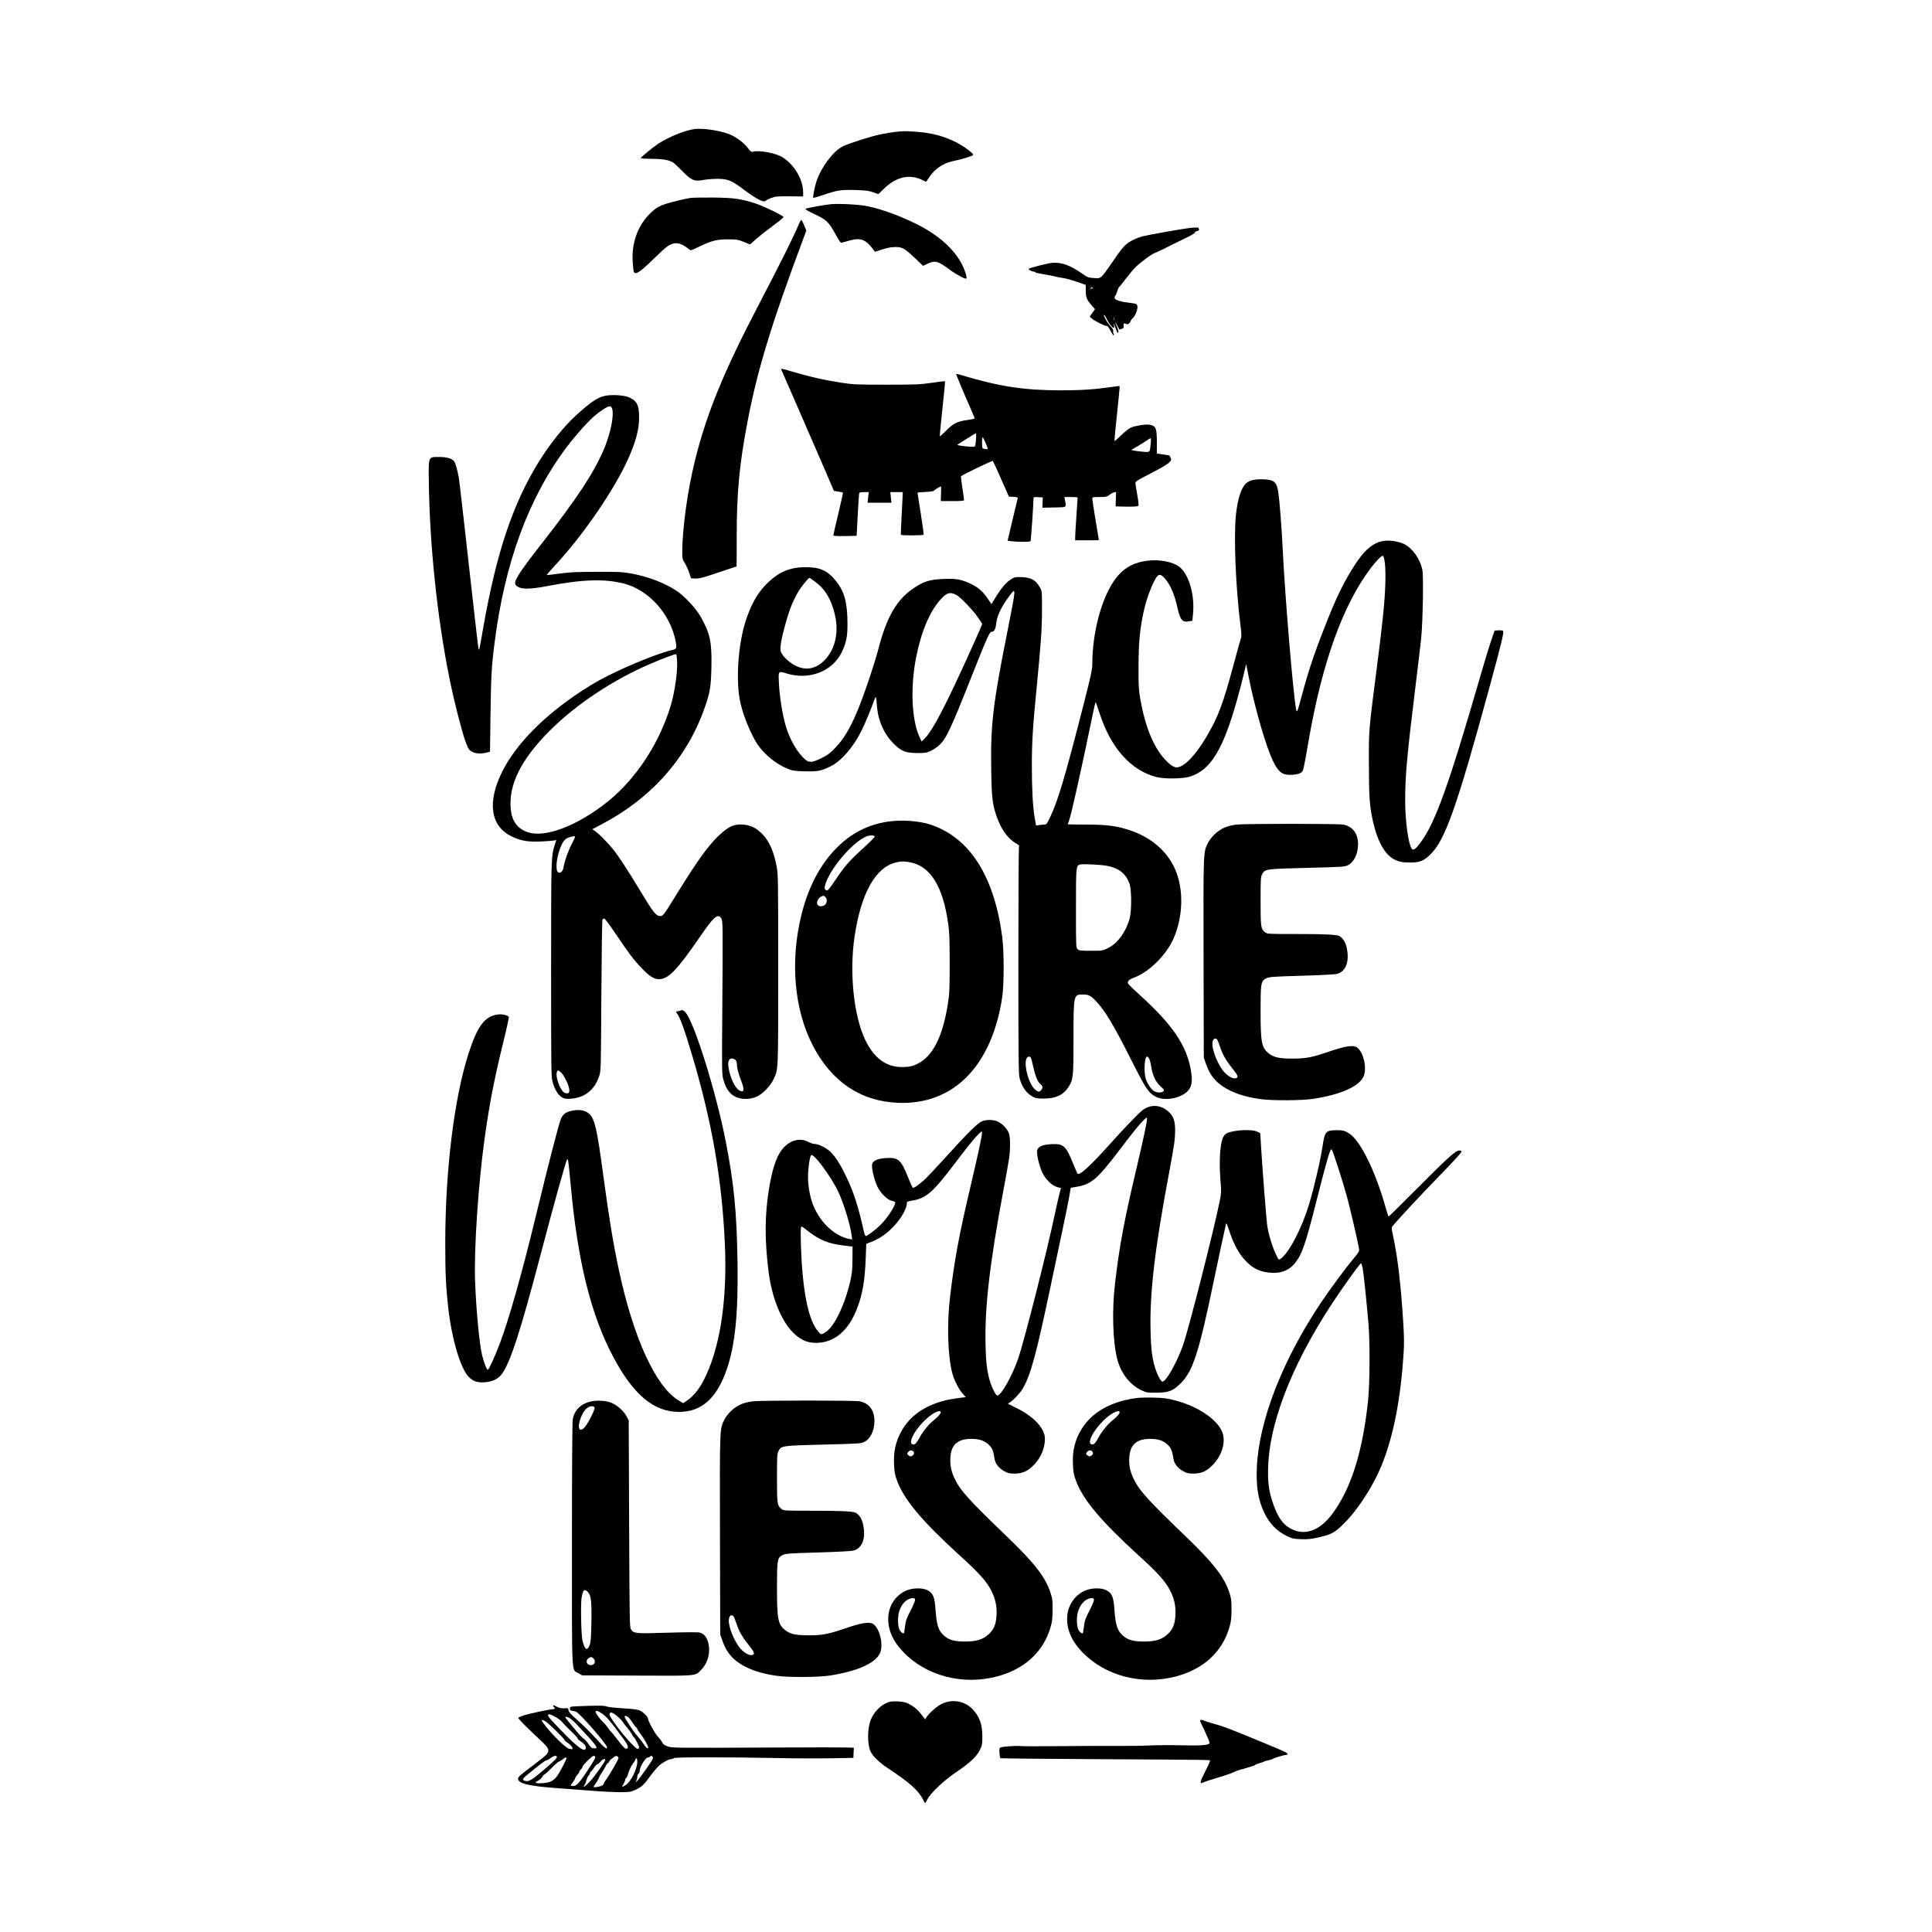
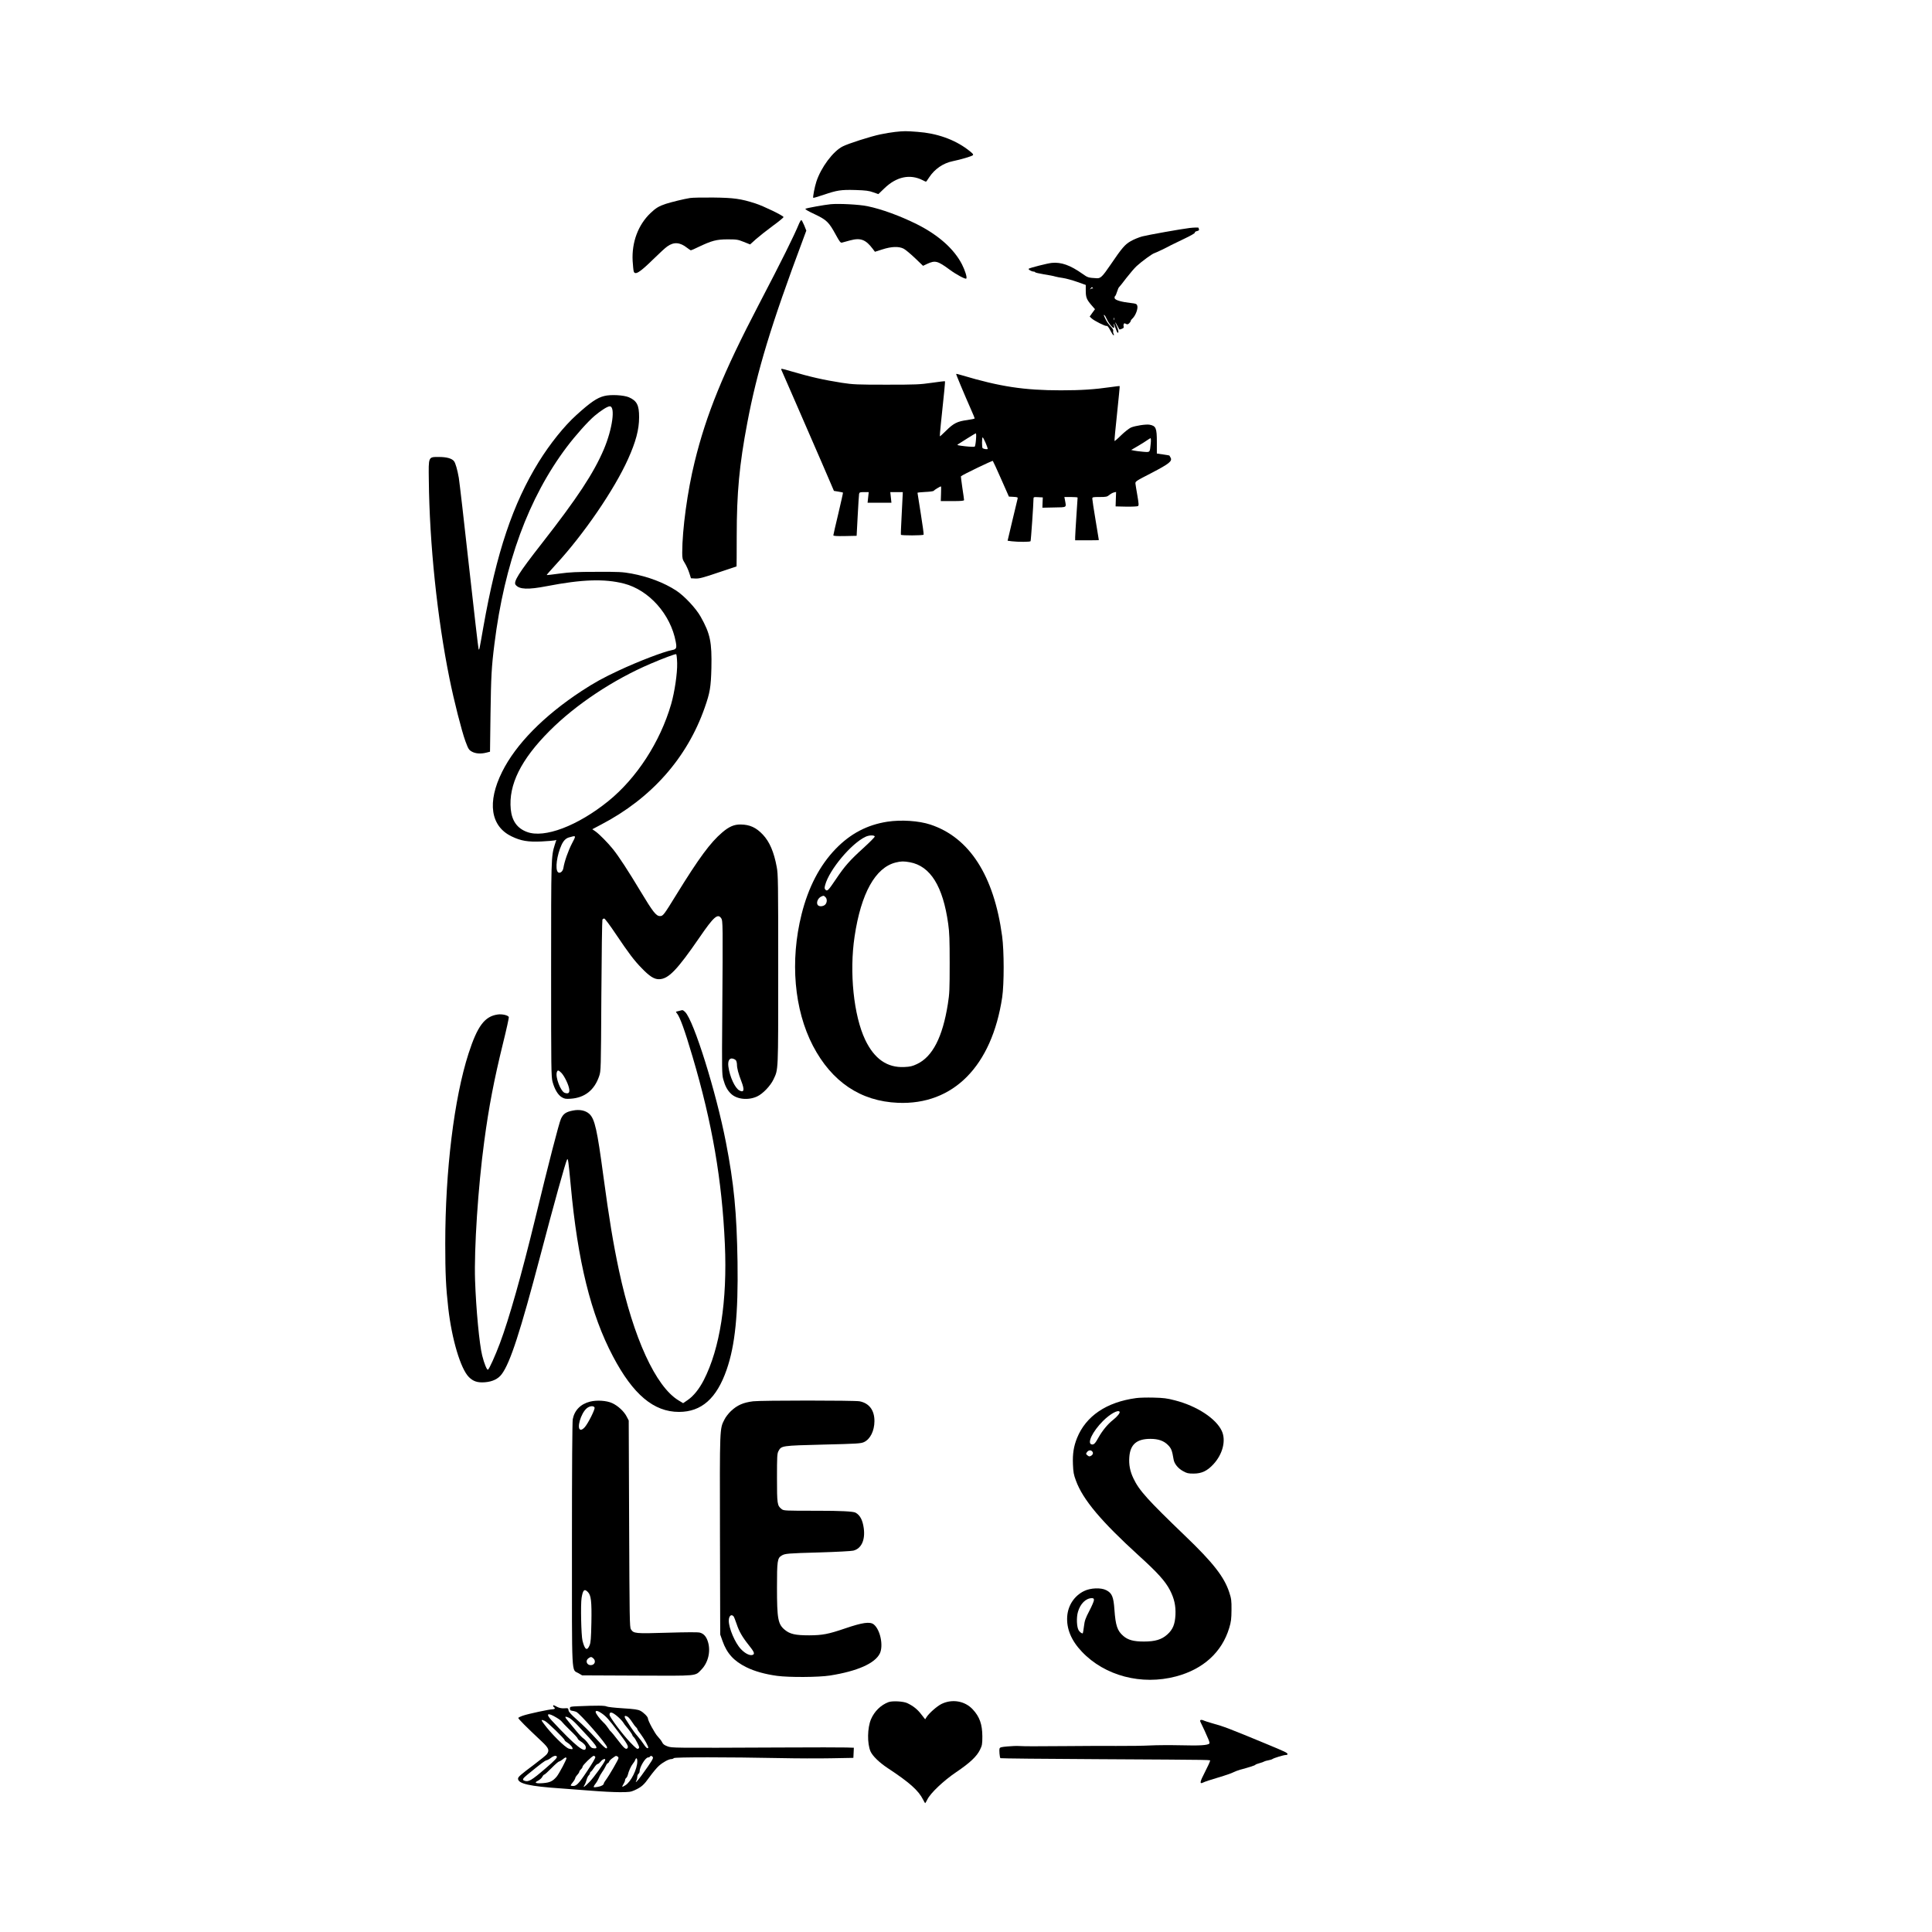
<svg xmlns="http://www.w3.org/2000/svg" width="1500" height="1500" viewBox="0 0 1500 1500">
  <svg x="332.853" y="100.0" width="834.294" height="1300" viewBox="0 0 1315.45 2049.74">
    000/svg" viewBox="0 0 1315.45 2049.74"&gt;
-   <path d="M316.54,2.24c-10.8,2.9-27.2,10.4-36.1,16.4-6.9,4.7-20.4,15.8-20.9,17.2-.2.5,5.4.9,13,.9,12.9,0,20.3,1.2,25.8,4,1.4.6,6.6,5.4,11.5,10.4,11.7,12.1,15.2,13.6,26.4,11.5,4.2-.8,12.1-1.4,17.6-1.4,12.6.1,17,2,32.8,13.9,15.2,11.4,24.2,15.8,26.2,12.7.3-.5,3.1-1.9,6.3-3.1,5.1-2,7.5-2.2,22.5-2.1l16.7.2v-4.9c0-15.5-10.1-33.1-24.6-42.7-8.2-5.5-29.5-9.5-37.2-7.1-1.5.5-2.9-.6-6.2-5-4.8-6.2-13.8-12.9-21.6-16.2S345.94.64,335.34.14c-8-.4-11,0-18.8,2.1Z" />
-     <path d="M570.84,3.84c-4.4.5-12.5,1.8-18,3-12,2.5-39.1,11.2-46,14.7-11.8,5.9-26.6,25.7-32.3,43.2-2.1,6.4-4.5,19-3.8,19.8.2.2,5.7-1.4,12.3-3.6,17-5.8,21.7-6.5,39.4-6,12.6.4,16.5.9,21.7,2.8l6.3,2.2,7.4-7.1c14.7-14.2,31.2-17.8,46.7-10,2.1,1.1,3.9,1.9,4.2,1.9s2.1-2.4,3.9-5.3c6.7-10.2,17.1-17.4,28.9-19.8,9.8-2,23.3-6,24.6-7.3,1-1-.3-2.4-6.5-7.1-16.4-12.3-37.7-19.8-61.2-21.5-14.3-1.1-16.5-1.1-27.6.1Z" />
+   <path d="M570.84,3.84c-4.4.5-12.5,1.8-18,3-12,2.5-39.1,11.2-46,14.7-11.8,5.9-26.6,25.7-32.3,43.2-2.1,6.4-4.5,19-3.8,19.8.2.2,5.7-1.4,12.3-3.6,17-5.8,21.7-6.5,39.4-6,12.6.4,16.5.9,21.7,2.8l6.3,2.2,7.4-7.1c14.7-14.2,31.2-17.8,46.7-10,2.1,1.1,3.9,1.9,4.2,1.9s2.1-2.4,3.9-5.3c6.7-10.2,17.1-17.4,28.9-19.8,9.8-2,23.3-6,24.6-7.3,1-1-.3-2.4-6.5-7.1-16.4-12.3-37.7-19.8-61.2-21.5-14.3-1.1-16.5-1.1-27.6.1Z" />
    <path d="M319.84,84.74c-7.6,1.2-22.2,4.8-29.5,7.1-8.5,2.8-12.3,5.1-18.8,11.3-15.2,14.5-23.1,35.7-21.9,58.6.4,5.8.9,11.5,1.3,12.7,1.5,5.2,7.3,1.6,24.4-15.2,6.9-6.8,14.4-13.7,16.8-15.3,8-5.7,15.5-5.1,24.2,1.8,2.1,1.6,4.2,3,4.6,3,.5,0,4.7-1.8,9.3-4.1,16.2-7.7,22.1-9.3,35.6-9.3,11.1,0,12.6.2,19.8,3.1l7.8,3.1,7.2-6.5c4-3.5,13.2-10.8,20.4-16.1,7.3-5.3,13.3-10.2,13.3-10.9,0-1.6-24.5-13.5-34.5-16.7-17.7-5.7-26.2-6.9-51.5-7.2-12.9-.1-25.7.1-28.5.6Z" />
    <path d="M491.84,92.34c-7.2.7-29,4.6-30.5,5.5-1.1.5,2.1,2.5,11.1,6.7,14.7,7,17.4,9.6,25.9,25.2,4.6,8.4,5.8,10,7.5,9.6,1.1-.3,5.6-1.5,9.9-2.7,12.9-3.5,19.2-1.1,27.8,10.3l2.7,3.6,9.1-2.9c11.1-3.6,20.1-3.9,26-.9,2.2,1.1,8.4,6.3,13.9,11.5l9.9,9.5,5.3-2.5c9.6-4.4,12.6-3.6,27.4,7.3,8,5.9,19.2,11.9,20.2,10.8,1.3-1.2-1.4-9.8-5.3-17.5-9.7-18.8-28.7-35.7-55.1-49-20.5-10.2-43.1-18.5-60.6-22.1-9.9-2.1-35.3-3.4-45.2-2.4Z" />
    <path d="M453.64,115.44c-6.7,16.2-20.9,44.8-49.6,99.8-43.5,83.3-64.3,134.4-78.5,192.5-8.8,35.7-15.2,82.7-15.2,111.2,0,6.9.3,8.2,3.2,12.8,1.8,2.9,4.2,8.2,5.4,11.9l2.1,6.6,5.5.3c4.6.2,8.9-.9,27.8-7.3,12.3-4.1,22.4-7.5,22.5-7.5s.2-16.8.2-37.3c0-52.5,3.2-87.1,12.9-138.2,12-63.7,29.2-120.3,68.3-224.8l4-10.8-2.6-6.5c-1.5-3.5-3-6.4-3.5-6.4s-1.6,1.7-2.5,3.7Z" />
    <path d="M931.34,121.44c-10.1,1.2-51.1,8.5-57.9,10.3-4.3,1.2-10.7,3.8-14.2,5.9-7,4-10.6,8.2-24.8,29.1-9.6,14.1-12,16.4-16.4,16.2-10.6-.6-11.3-.8-17.7-5.4-15-10.6-26-14.5-37.5-13.4-5.3.5-27.3,6.1-28.4,7.2-.8.8,3.4,3.3,5.7,3.4,1.2,0,2.2.4,2.2.8,0,.5,4.8,1.6,10.8,2.6,5.9.9,12.1,2.1,13.8,2.7,1.7.5,5.9,1.3,9.5,1.8,3.5.5,11.2,2.6,17.2,4.7l10.7,3.8v6.7c0,8.4,1,11,6.7,17.7l4.6,5.3-3.3,4.5-3.2,4.5,2.2,2.1c3.3,3.1,17.1,10,18.7,9.4.8-.4,2.3,1.5,4.3,5.4,1.7,3.3,3.5,6,4,6,.7,0,.7-.6,0-1.9-.5-1.1-.7-2.6-.4-3.4s-.5-2.6-1.8-4c-4.5-5-5.7-6.7-7.8-10.9-2.3-4.8-2.4-5.2-1-4.3.5.3,1.8,2.5,2.8,4.8,2.1,4.7,6.8,10.7,8.4,10.7.6,0,.8-1.1.4-2.5-1.2-4.7.2-2.5,1.9,3,1,3,2.2,5.5,2.6,5.5,1.5,0,1-3.2-1.1-7.9-2.8-6-2.4-6.6.6-.9,1.3,2.7,2.6,4.8,2.9,4.8.2,0,1.5-.4,2.9-1,1.7-.6,2.4-1.4,2-2.5-.3-.8-.3-2.2,0-3,.5-1.3,1-1.4,2.7-.5,1.6.9,2.4.8,4-.6,1-.9,1.9-2.2,1.9-2.8s1-2.1,2.3-3.2c3.9-3.8,7-12.4,5.7-15.8-.7-2-1.8-2.4-7.2-3-11.9-1.3-19.6-3.5-20.4-5.8-.3-1.1-.1-2.4.5-2.7.6-.4,1.7-2.9,2.5-5.6.8-2.6,1.9-5.1,2.4-5.4.4-.3,4.5-5.3,8.9-11.2,4.5-5.8,10.1-12.3,12.5-14.5,6.7-6.1,19-15.1,21.8-15.9,2.3-.7,15.4-7,20.6-9.9,1.1-.6,8.2-4,15.7-7.6,8.4-4,13.5-6.9,13.3-7.7-.3-.7.8-1.4,2.5-1.8,2.1-.5,2.9-1.1,2.5-2.2-.3-.8-.6-1.7-.6-1.9,0-.5-5.7-.3-11,.3ZM812.94,194.94c.4.7.4,1-.1.6-.4-.4-1.5-.2-2.4.5-1.4,1.1-1.4,1-.2-.6,1.6-2,1.8-2.1,2.7-.5ZM839.04,233.94c-.3.7-.5.2-.5-1.2s.2-1.9.5-1.3c.2.7.2,1.9,0,2.5Z" />
    <path d="M431.64,294.94c.3.7,3.3,7.6,6.7,15.3s8.8,20.1,12,27.5c5.7,13.1,14.8,34.1,31.3,72,4.4,10.2,9.5,21.9,11.2,26l3.2,7.5,5.4.9c3,.5,5.5,1,5.7,1.2.2.1-2.4,11.7-5.7,25.7-3.4,14-6.1,26-6.1,26.6,0,.8,4,1.1,14.3.9l14.2-.3,1.3-24.5c.7-13.5,1.5-25.5,1.7-26.8.5-2,1.1-2.2,6.2-2.2h5.6l-.7,6.5-.7,6.5h29.2l-.7-6.5-.7-6.5h15.3l-.1,2.7c0,1.6-.6,13.1-1.3,25.8-.7,12.6-1.1,23.3-.9,23.7.6,1.1,27.1,1,27.8-.1.3-.6-1.3-12.2-3.5-25.9-2.2-13.6-4-25.1-4-25.4s4.3-.7,9.6-1c5.2-.2,9.8-.8,10.2-1.4.7-1,7.9-5.4,8.9-5.4.3,0,.3,4.1.1,9l-.3,9h14.3c10.7,0,14.2-.3,14.2-1.3,0-.6-.9-7.4-2.1-15-1.1-7.6-1.9-14-1.7-14.1,2.3-2,38.4-19.4,39-18.8.4.4,5,10.4,10.2,22.2l9.5,21.5,5.5.3c5.2.3,5.6.5,5.1,2.5-.3,1.2-3.2,13.2-6.4,26.7l-5.8,24.5,5.1.7c7.7.9,22.4.9,23-.1.5-.8,3.6-45.7,3.6-51.9,0-2.2.3-2.3,5.7-2l5.7.3-.3,6.3-.2,6.3,14.3-.3c16.1-.3,15,.4,13.4-8.6l-.8-4.2h8.1c4.5,0,8.1.3,8.1.7,0,.5-.7,10.7-1.5,22.8s-1.5,23.7-1.5,25.7v3.8h14.5c8,0,14.5-.1,14.5-.3s-1.8-11.1-4-24.3c-2.2-13.1-4-24.9-4-26.2,0-2.1.3-2.2,8.9-2.2,8,0,9.2-.3,11.8-2.4,1.6-1.4,4.2-2.8,5.7-3.2l2.7-.6-.3,8.8-.3,8.9,13,.3c7.2.1,13.6-.2,14.4-.7,1.1-.7,1-2.8-.7-12.7-1.2-6.6-2.2-13.2-2.4-14.7-.3-2.8.4-3.2,19.6-13.1,21.7-11.3,25.8-14.5,23.4-18.8-.7-1.3-1.3-2.4-1.4-2.5,0-.2-3.5-.8-7.7-1.4l-7.7-1.1v-14c0-17.2-1.1-19.8-8.8-21.3-4.4-.8-17.6,1.2-23,3.5-2.3,1.1-7.7,5.3-11.9,9.4-4.2,4.2-7.9,7.3-8.1,7.1-.3-.3,1.1-15.4,3.1-33.7,1.9-18.3,3.4-33.4,3.2-33.6-.1-.2-4.9.4-10.6,1.2-20,2.9-36.6,4-61.4,4-44.9,0-74.6-4.5-121.4-18.5-3.5-1.1-6.6-1.8-6.8-1.6-.3.4,9.3,23.4,18.6,44.5,2.3,5.1,4.1,9.6,4.1,10s-4.2,1.3-9.2,2c-12.1,1.6-16.7,4-25.7,12.9-4.1,4-7.5,7.2-7.7,7s.3-6.6,1.1-14.3c4.1-38.5,5.5-52.7,5.1-53.1-.2-.2-7.5.6-16.2,1.9-14.5,2.1-19.5,2.3-55.4,2.3s-40.7-.2-54.5-2.3c-22.8-3.6-38.3-7.1-62.9-14.3-11.1-3.3-12-3.4-11.3-1.7ZM669.94,380.44c-.3,4.2-1,8.1-1.5,8.6-.4.4-5.7.3-11.7-.4-8.6-1-10.5-1.4-9-2.3,1-.6,6.2-3.9,11.5-7.3,5.3-3.3,10-6.2,10.5-6.2.5-.1.6,3.2.2,7.6ZM681.64,384.24c1.5,3.5,2.7,6.9,2.7,7.5,0,.9-4.1.5-6.2-.7-.5-.2-.8-3.3-.8-6.9s.3-6.4.8-6.4c.4,0,1.9,2.9,3.5,6.5ZM883.84,385.44c-1.1,11.2-.6,10.6-9.4,9.9-4.2-.4-9.2-1-11.1-1.4l-3.4-.8,7.9-4.6c4.4-2.6,9.6-5.8,11.5-7.2s3.9-2.5,4.3-2.6c.5,0,.6,3,.2,6.7Z" />
    <path d="M214.74,327.14c-8.7,2.2-16.8,7.7-34.1,23.4-14.9,13.5-32,34.8-45.8,57-31.9,51.6-51.8,110.9-68,202.7-5,28.7-5,28.6-5.8,26.5-.4-.8-5.6-46.3-11.7-101-6-54.7-11.7-103.6-12.5-108.5-1.7-9.8-4.1-18.2-5.9-20.4-2.6-3.3-9-5.1-18.3-5.1-13.3,0-12.9-.9-12.5,28.5.8,77.7,10.3,168.7,25.3,242.7,5.5,27.3,14.9,64.2,19.5,76.8,3.6,9.6,4.2,10.6,7.9,12.7,4.5,2.5,10.9,3,17.9,1.2l4.3-1.1.6-45.6c.7-46.9,1.2-57.6,4.8-86.2,12.3-98.9,41.8-179.2,88.7-241.4,10.9-14.4,25.9-31.2,34.1-38.1,7.9-6.6,15.6-11.5,18.4-11.5,7.1,0,3.3,27.7-7.2,52.5-12.5,29.3-32.3,59.5-76.5,116-27.9,35.7-34.6,46.4-31.5,50.1,4.6,5.6,15.1,6,38.4,1.5,42.9-8.3,70.3-9.2,94.2-3.1,30.7,7.9,57.2,37.7,63.4,71.4,1.4,7.6.8,9-4.6,10-10.4,2-41.3,13.8-65.6,25.2-18.6,8.7-29.4,14.6-45.4,25.1-46.1,30.3-80.2,65-97,98.8-18.5,37.2-14.2,66.6,11.7,79,11.4,5.5,19.8,6.9,36.3,6.2,7.7-.4,15-1,16.2-1.3l2.2-.6-1.9,5.9c-4.5,14.4-4.5,15.9-4.5,153.3,0,122.4.1,130.9,1.8,137,2.5,9.2,6.7,16.1,11.3,18.8,3.4,2,4.9,2.2,10.9,1.8,17.2-1.2,29-10.5,34.8-27.6,2.2-6.5,2.2-6.8,2.7-98.5.3-50.6.9-92.6,1.3-93.3.5-.6,1.5-1.2,2.2-1.2.8,0,6.9,8.1,13.5,18,16.7,24.8,23,33.2,32.4,42.8,9.6,10,15.2,13.5,21,13.5,11.6,0,22.1-10.9,50.1-51.6,16.9-24.7,22.1-29.3,26.2-23,2.1,3.1,2.1,6.1,1.3,120.8-.5,64.2-.4,70.5,1.2,76.2,2.3,8.4,5,13.5,9.5,17.8,7.1,6.9,21.1,8.4,32,3.3,7-3.2,16.3-13,20-20.8,6-12.9,5.8-7.1,5.8-134,0-107.3-.1-117.3-1.8-126-3.4-18.5-8.8-31-17-39.7s-16-12.3-27.3-12.4c-7.8-.1-14.1,2.6-22.4,9.7-14.6,12.4-28.6,31.5-56,75.9-15.8,25.7-16.5,26.5-20.3,26.5-4.6,0-8.6-5.1-23.7-30.2-14.8-24.7-26.5-42.6-33.6-51.5-6.3-7.9-17.1-18.8-21.7-22l-3.8-2.6,10.8-5.7c61.5-32.1,105.2-81.4,126.8-143.1,6.5-18.5,7.6-25.2,8.2-48.4.7-31.9-1.4-42.1-13.1-62.9-5.8-10.4-20.1-25.6-29.9-32-15-9.8-34.4-17.1-54.8-20.9-11.2-2-15.4-2.2-42.4-2.1-24.5,0-32.9.4-45.5,2.1-8.5,1.2-15.7,2-15.9,1.8s5-6.1,11.5-13.2c34-36.9,71.3-91.4,88.1-128.8,9.5-21.1,13.5-36.1,13.5-51,.1-14.9-2.7-20.3-12.5-24.6-6.4-2.7-22.4-3.6-30.3-1.5ZM304.14,654.24c.3,12.2-3.1,35.4-7.4,50.2-13.4,46.1-42.1,90.4-76.9,118.6-37.5,30.3-78.3,45.8-99.6,37.7-11.9-4.4-18.4-13.5-19.8-27.7-2.9-29.9,12.4-60.8,47.4-95.9,32.3-32.4,78.4-63,124-82.4,14.9-6.4,29.9-12,31-11.6.6.1,1.1,5,1.3,11.1ZM175.34,874.94c-4.6,8.9-9.2,21.9-10.5,30.1-.7,4.3-4.5,7.1-6.7,4.9-3.6-3.6-1.2-21.1,4.5-33.4q3.4-7.4,8.8-9c9.3-2.7,9.3-2.8,3.9,7.4ZM376.14,1140.44c.6.9,1.2,3.3,1.2,5.2,0,4.3,1.8,11.1,5.4,20.4,4.1,10.6,3.3,14.2-2.4,11.2-5.4-2.8-11.8-16.6-13.5-29.3-.9-6.8,1.2-10.7,5.3-9.7,1.5.3,3.3,1.3,4,2.2ZM162.64,1155.94c3.7,4.1,8.7,14.4,9.4,19.8.6,4.6-1.1,5.9-5.6,4.4-4.9-1.8-11.6-19.2-9.6-25.3.9-2.9,2.2-2.6,5.8,1.1Z" />
-     <path d="M1008.04,430.14c-2.6.7-5.9,2.4-7.3,3.7-6.1,5.6-10.3,18.6-12.5,37.9-3,27.2-.4,89.9,5.6,137.1,1.1,8.1,1.2,12.5.6,14.3-.6,1.4-4.7,16.1-9.1,32.7-13.1,48.9-19.2,64.9-34.2,90-13.5,22.4-26.9,35.9-35.7,35.9-3.5,0-8.4-3.5-14.7-10.3-13.8-15.3-23.8-39.9-29.7-73.7-1.9-10.8-2.2-16.1-2.1-39.5,0-29.3,1.8-47.8,6.8-69.5,3.9-17.2,12.5-38.2,17.1-42,2.5-2,5.9.2,10.9,7,5.3,7.2,9.5,17.8,12.6,31.5,3.7,16.6,6.2,19.4,15,17.6l3.5-.7.8-8.4c2.3-23.1-5.1-48.7-16.7-57.5-8.2-6.3-24.3-9.3-39.2-7.5-15,1.9-25.8,7.2-35,17.2-18.9,20.8-32.4,66.5-32.4,110.2,0,5.4-2,14.6-9.1,42.5-23.6,92.5-32.6,123.2-42.4,143.8-4,8.5-4.6,9.3-7.2,9.3-1.5,0-4.4.3-6.4.6l-3.7.6-1.6-8.8c-2.4-13.4-3.6-34.9-3.6-64.4s1.2-48.4,6-97c5.1-52.7,6.3-68.8,6.4-93,.1-22.6,0-23.7-2.2-27.7-5.3-10-11.7-13.3-25.5-13.3-5.5,0-6.8.4-11.5,3.6-5.6,3.9-11.8,11.5-18.4,22.6-2.2,3.7-4.1,6.8-4.3,6.8-.1,0-2.1-2.9-4.4-6.4-5.3-8.3-11.8-14-20.6-18.2-11.8-5.6-18-6.7-33.7-6.1-16.7.7-23.9,2.9-36.2,11.1-20.9,13.9-33.4,35.3-43.6,75.1-4.8,18.6-19,60.3-26.3,77.2-8.9,20.8-16.2,32.7-26,43-6.7,7-9.6,9.2-17.2,12.9-11.1,5.5-14.9,5.9-19.6,2-9.7-8-19.5-24.9-24.4-42.1-3.8-13.1-7.3-35.3-8.1-50.9-.8-16-1-15.8,9.3-12.6,27.5,8.6,56.3-2.5,67.6-26,5.6-11.7,7.1-19.2,7-35.5-.2-25.9-3.8-39-14.4-52-10.2-12.6-19.4-16.7-37.3-16.6-18.1.1-31.3,5.4-44.9,18.1-12,11.2-20.1,24.6-27.1,44.9-10.4,30-13.6,77.7-7,104.7,3.9,16.3,13.2,38.3,20.7,49.4,8.4,12.3,22.6,23.9,36.4,29.5,6.1,2.6,8.3,2.9,20.9,3.3,16.2.5,21.2-.5,32.9-6.6,13-6.8,26.9-23,36.9-43,4.1-8.1,12.4-28,15-36,1-2.8,2.1-5.2,2.5-5.2.5,0,1.1,4.4,1.4,9.7,1.1,18.2,8.3,34.9,20.2,46.9,9.4,9.6,14.9,11.8,29.5,11.8,9.4.1,11.1-.2,16.2-2.6,3.1-1.4,7.7-4.5,10.3-6.9,8.7-8,13.6-18.4,40-84.9,19.8-49.9,21.7-54,24.5-54s4.7-3.6,5.4-10.3c1.1-9.8,6.1-20.1,16.8-34.5,7.6-10.2,7.5-9-2.7,42.3-18.3,91.4-21.2,116.6-20.2,173,.5,33,1.5,41.1,6.8,56.1,5.4,15.4,13.6,26.7,23.7,32.6,3.7,2.1,4,2.5,3.4,5.3-.4,1.6-.7,64.4-.7,139.5,0,113.1.2,137.4,1.4,142,2.8,11.1,8.4,19,16.5,23.3,3.4,1.8,5.7,2.2,13.6,2.1,14.4-.1,23.6-4.4,29.9-14.2,5.8-9,6.1-12.2,6.1-59.8,0-53.1.1-53.4,11.2-53.4,7.4,0,10.1,1.4,17.1,9,10.6,11.4,20.9,28.6,40.5,67.5,19.4,38.5,22.4,43.1,31,48.2,11.7,6.9,34.7,2,41.9-8.8,3.4-5.2,4-11.7,1.9-23.5-5.1-29.9-22.7-55.8-62.1-91.4-7.5-6.8-14.1-13.2-14.6-14.2-1.4-2.7.9-5.1,6.9-7.3,18.8-7.1,39.7-27.6,48.6-47.9,11-25,12.6-55.8,4-79.8-9.3-26-31.5-45.4-62-54.3-14.5-4.2-25.8-5.5-49.6-5.5-12,0-21.8-.2-21.8-.3,0-.2.9-3,2.1-6.3,2.4-7.1,14.9-62.8,24.5-109.6,3.8-18.6,7.1-33.8,7.4-33.8s2.4,6,4.8,13.4c13.6,42.4,38.1,70,69.2,78.3,10.1,2.6,32.3,2.4,41.5-.4,25.3-7.9,40.8-33.2,57.9-94.8,3-10.5,6.6-24.4,8.1-31l2.8-12,3.7,18.5c7.5,37,20.3,81.3,28.9,99.5,6.4,13.5,11,17.5,20.5,17.6,6.5.1,11.3-.8,14.3-2.8,2.6-1.7,2.9-2.9,8.9-37.8,16.6-96.2,41.9-166.8,76-212.1,6.7-8.8,13-15.4,14.8-15.4,2.5,0,4,14.6,3.3,34.4-.7,22-3.1,45.9-10.2,101.1-10.3,80-10,76.6-9.9,118.5,0,39.1.8,51.7,4.5,68.9,6.1,28.2,15.9,44.8,29.4,50.1,4.8,1.9,8,2.4,16,2.4,12.1.1,16.7-1.6,25-9.5,18.3-17.3,32.6-57.7,73.4-207.5,14.8-54.4,17.4-65.6,15.8-66.6-.7-.5-3.2-.7-5.7-.6l-4.5.3-4.3,12.5c-2.4,6.9-8.1,25.8-12.8,42-38.8,134.2-55.5,180.9-73.8,205.3-5.6,7.5-8.3,9.5-10.2,7.6-4.3-4.3-8.4-33.8-8.4-59.9,0-29.4,2.3-54.9,12-134,3.3-26.7,6.7-55.5,7.6-64,2-20,3-75.3,1.5-83.5-2.5-13.3-12.1-26.9-22.5-32-2.8-1.3-8.2-2.9-12.1-3.5-18.8-3-31.9,4.7-47,27.4-13.6,20.6-23.2,40-37,75.1-13.8,34.9-21,56.4-29.1,86.9-5.2,19.5-5.9,21.3-6.8,17-3.6-18.1-13.4-134.2-16.6-197.9-1.2-24.7-3.7-57.2-5.1-66.8-1.9-14.1-4.9-16.9-18.9-17.4-5-.2-10.4.3-13.3,1.1ZM473.44,554.74c11.8,8.9,18.8,20.3,23.4,38.5,5.7,22.2,1.1,43.6-12.2,57.2-12.6,13-28,13.7-43,2.1-3.1-2.4-7-6.3-8.6-8.8-2.6-4.1-2.8-5-2.3-11,.8-8.8,7.8-35,12.6-47.4,2.2-5.6,5.9-13.5,8.4-17.6,4.1-7,12.9-18,14.4-18,.4,0,3.7,2.3,7.3,5ZM645.84,570.54c4.8,2.4,20.7,19,26.5,27.6l5.3,7.9-2.3,5.6c-3.7,8.8-20.8,46.6-31.4,69.1-18.1,38.3-29.6,58.7-37,65.9l-3.6,3.4-2.5-5.5c-9.8-21.3-11.4-61.4-4-98.4,6.4-31.7,16.9-56.2,30.5-70.8,7-7.6,10.9-8.6,18.5-4.8ZM830.84,902.34c14.4,2.8,23.1,10,27.2,22.3,2.5,7.9,2.5,32.7,0,42.1-4.6,16.6-14.7,30.4-26.5,36.2-6.6,3.3-6.8,3.3-20.8,3.3-12.5,0-14.4-.2-16.3-1.9-2.1-1.9-2.1-2.4-2.1-50,0-51.5.1-52.4,5-53.7,3.8-.9,25.7.1,33.5,1.7ZM737.24,1137.44c.5,1,1.4,4.5,2.1,7.8,2.6,12.5,5.9,21.4,9,23.7,3.4,2.4,3.8,5.2,1.3,8-2.2,2.4-3.6,2.3-7.4-.9-8.1-6.8-14.7-33-9.8-38.9,1.6-1.9,3.6-1.8,4.8.3ZM881.74,1137.94c.8,1.3,2,5.3,2.5,8.9,2,12.4,5.4,19.8,11.9,25.6,4,3.5,4.4,4.3,3.3,5.7-1.7,2-7.3,2.1-11.1.1-3.6-1.9-8.2-8.5-10.4-14.8-2.8-8.4-1.8-27.7,1.5-27.7.5,0,1.5,1,2.3,2.2Z" />
    <path d="M561.34,848.24c-24.8,3.9-45.1,14.6-63.2,33.3-19.5,20.2-33.4,46.9-41.7,80-14.3,57.1-9.1,116.8,13.9,161,23.1,44.2,58.4,67.9,104,69.8,67.8,2.9,115-44.9,127.7-129.2,2.4-16.4,2.4-56.4-.1-74.9-10-74-40-120.7-87.8-136.5-14.3-4.7-35.7-6.1-52.8-3.5ZM546.04,866.34c.2.6-6,6.9-13.8,14-16.8,15.2-23.2,22.5-33.7,38.2-9.4,13.9-10.6,15.2-12.8,13-1.3-1.3-1.4-2.2-.4-5.9,5.1-18.7,32-50.9,49.5-59,4.2-2,10.6-2.2,11.2-.3ZM588.94,897.84c25.2,4.6,40.6,29.4,47,75.4,1.5,10.5,1.8,19.7,1.8,48.5,0,31.7-.2,37-2.2,49.5-6.4,40.7-18.8,64.8-37.9,73.7-5.5,2.6-8.3,3.3-15.5,3.6-20.9,1-36.6-9.9-47.8-33.3-14.1-29.6-19.6-82.6-13-126.5,7.9-53,25.5-84.5,50.5-90.6,6.5-1.6,9.8-1.6,17.1-.3ZM485.54,940.44c2.4,2.1,2.3,6.8-.2,9.3-2.2,2.2-6.9,2.7-8.8.8-2.7-2.7-.2-9,4.2-10.8,2.9-1.2,2.7-1.2,4.8.7Z" />
-     <path d="M989.14,851.74c-12.1,1.5-19.5,4.7-27.3,12.1-2.8,2.7-6.4,7.2-7.8,10.2-5.9,11.5-5.8,8.5-5.5,141.5l.3,121.7,2.8,7.9c5.4,15.3,13.9,24.6,29.3,32.2,9.9,4.9,22.8,8.5,37.4,10.5s51,1.8,64.9-.4c33.5-5.3,55.1-14.9,61-27,4.6-9.6.5-29.3-7.5-35.6-4.6-3.6-13.8-2.3-34.9,4.9-20.8,7.1-27.8,8.4-44,8.5-17,0-23.6-1.5-29.9-6.7-8.4-6.9-9.6-13.4-9.6-52,0-32.7.5-35.9,5.8-39,4.1-2.4,6.8-2.7,46.7-3.8,20.4-.6,38.8-1.6,41-2.2,9.9-2.5,14.7-13.1,12.7-27.6-1.4-10-4.6-15.9-10.1-18.9q-4.4-2.3-46.1-2.3c-41.3,0-41.8,0-44.5-2.2-5.2-4.1-5.5-6.2-5.5-38,0-26.6.2-29.7,1.8-32.8,3.6-6.7,3.7-6.7,54.7-8,42.3-1,46.3-1.3,50.1-3.1,7.6-3.6,12.6-13.7,12.7-25.5.1-13.4-6.4-22.1-18.2-24.4-6.3-1.2-120-1.2-130.3,0ZM965.24,1115.04c.6.8,2.2,4.9,3.7,9.3,2.9,8.9,6.9,15.9,14.8,25.8,6.2,7.7,7.5,10.4,5.5,11.7-3.1,2-9.6-.9-15.1-6.8-7.1-7.5-14.8-25.5-14.8-34.7,0-5.8,3.1-8.6,5.9-5.3Z" />
    <path d="M308.84,1079.24c-.5.2-2.3.6-3.9,1-2.6.5-2.7.7-1.3,2.3,3.8,4.4,9.6,20.3,19.3,53.2,24.1,81.4,36.1,151.1,39.6,229.6,3.1,69.4-6,127.8-25.8,166.4-5.6,10.9-12.5,19.5-19.6,24.4l-5.7,3.9-5.6-3.4c-27.9-16.8-55.2-76.3-72.9-158.9-7.1-33.4-12-62.9-19.1-115.5-7.6-56.9-10.5-69.9-17.1-76.2-4.6-4.3-12-5.9-20.3-4.2-8.4,1.6-11.8,4-14.6,10.2-2.4,5.3-15,54-31.5,122.2-16.6,68.2-31.9,122.4-43.2,152.5-5.6,14.9-13,31.4-14.6,32.3-1.2.8-4.6-7.3-7.1-17.4-3.4-13.5-7.5-56.7-8.7-91.9-1.3-38.4,3.7-114.6,11.2-170,5.7-42.7,12-75.3,23-120.2,4.2-16.9,7.4-31.4,7.1-32.2-.9-2.2-8.3-3.9-13.6-3.1-16,2.3-24.8,14.1-35.7,47.8-17.6,54.6-28.5,143.2-28.5,232.7,0,36.4.8,53.4,3.7,79,4.3,37.8,15,73.9,25.1,84.2,5.3,5.4,10.7,7.2,19.7,6.5,9.3-.7,16.4-4.1,20.7-10,10.4-14,22.6-51.6,47.4-145.7,16.5-62.8,30.6-113.5,32.5-116.9,1.2-2.2,1.7,1.7,4.5,31.4,8.5,92.9,24.6,158.2,51.7,209.5,24.6,46.7,49.9,68,80.8,68,27.6,0,46.2-16.5,58.4-51.8,10.4-30,14.2-68.2,13.3-131.7-1-61.2-4.3-95.5-14.3-147-12-61.5-39.2-148.4-49.8-159-2.5-2.4-3.1-2.7-5.1-2Z" />
-     <path d="M882.24,1197.04c-2.6.7-6.4,2.7-8.5,4.4-5.7,4.6-21.6,21.1-41.7,43.5-22.5,25-35.3,36.6-37.7,34.2-.4-.5-2.9-6-5.4-12.2-8.8-22-11.8-24.7-26.5-24-10.2.5-16.1,2.8-17.5,7.1-1.4,3.8,2.4,19.8,6.5,28.3,4.1,8.2,11.9,15.7,18.2,17.2l4.4,1.2-1.8,6.6c-1,3.7-3.4,14.3-5.4,23.5-9.5,45.7-38.1,158.2-45.5,179.4-7.5,21.2-20.7,44.5-25.2,44.5-1.6,0-5.9-7.7-8.3-15-4.2-12.9-5.7-23.9-6.2-47.6-1.1-45.9,5.2-99.9,22.2-190.4,2.9-15.7,5.9-32.1,6.5-36.5,1.7-11.2,1.8-25.1.1-30.8-1.6-5.5-7-11.6-13.3-14.9-5.2-2.7-14.4-2.9-20-.5-5.3,2.2-17.9,14.7-42.9,42.4-12,13.2-24.5,26.5-27.6,29.3-7.7,6.9-13.2,10.5-14.3,9.4-.4-.5-2.9-6-5.4-12.2-8.8-22-11.8-24.7-26.5-24-10.2.5-16.1,2.8-17.5,7.1-1.4,3.8,2.4,19.8,6.5,28.3,3.9,7.8,12.3,16,17.5,17,1.9.3,3.7,1,4,1.5,1.5,2.5-8.3,18.1-17,27.1-5.8,6-17.6,15-19,14.5-.6-.2-1.7-3-2.4-6.3-6.6-29.7-12.3-47.4-21.2-66-6.7-14.2-13-24.2-18.9-30.2-4.8-4.9-15-10.2-19.8-10.2-1.8,0-5.3-1.1-7.9-2.5-9-4.8-19.5-3-28.1,4.8-9.6,8.8-15.6,24.8-20.2,53.2-5.1,32.5-5.3,61.2-.5,100,4,32.4,15.3,60.6,30.3,75.6,10.4,10.3,20.5,13.8,34.5,11.9,19-2.7,33.9-16.7,43.5-41.3,6.7-17,9.6-33.7,10.7-61.1l.7-18.4,5.6-2.1c13.3-4.9,25.9-15,35.5-28.4,5-7,8.6-15,8.6-19,0-2.1.7-2.4,7.1-3.5,16.8-2.9,24.9-10.1,52.7-46.8,10-13.3,21.3-27.5,25.1-31.5,6.4-6.7,7-7.2,7.1-4.8,0,4.1-4.1,23.4-14.4,67.2-13.8,58.6-19.4,88.8-24.7,133.7-4,33.2-2.9,72.2,2.7,93.6,2.1,8.1,7.8,19.5,12.5,24.8l4,4.5-4.8.6c-12.8,1.6-19.5,2.9-26.8,5.2-25.4,7.9-42.4,22.7-51.2,44.3-4.1,10.3-5.5,19.2-5,32,.4,9.8.9,12.8,3.7,20.2,8.5,23.2,30.8,49.7,76.9,91.7,23.2,21,32.4,31.3,38.1,42.2,5.3,10.3,7.3,19,6.8,30.4-.6,11.5-3.2,17.9-10,24-6.9,6.2-14.8,8.6-28.6,8.6-12.5,0-19.4-1.8-25.2-6.8-7.4-6.3-9.5-12.8-10.9-32.1-1.1-16-3-20.4-10.1-24-6.4-3.3-19.2-2.8-27.1,1.1-11.8,5.8-19.6,17.4-20.6,30.9-1.1,15.1,4.9,29.6,17.9,43.3,28,29.6,73.1,41.5,115.3,30.3,33.3-8.8,56.2-29.7,65.1-59.3,2.3-7.6,2.7-11,2.8-22,.1-11.8-.2-13.8-2.8-21.8-6.1-18.6-19.6-36-53.5-68.5-46.4-44.6-56.8-56.1-63.7-70.7-4.2-8.7-5.8-16.9-5.1-26.1,1.1-15.6,9-22.4,25.8-22.4,9.6,0,16.3,2.3,21.4,7.4,4.2,4.2,5.2,6.8,7,17.7.8,5.3,5.4,11,11.6,14.4,4.6,2.6,6.4,3,12.9,3,9.8,0,16.7-3.2,24.3-11.5,8.2-8.8,12.7-20,12.7-31.3,0-12.6-14-27.4-35.5-37.8-4.9-2.4-9.2-4.5-9.5-4.7s.4-.8,1.5-1.5c4.1-2.2,12.7-11.2,16-16.7,9.8-16.2,16.8-41.7,34.9-128,4.2-19.5,10.5-49.3,14-66.3,3.6-16.9,7.4-35.5,8.4-41.4l1.8-10.7,7.8-1.3c17.6-3,25.3-9.8,53.4-46.9,10-13.3,21.3-27.5,25.1-31.5,6.4-6.7,7-7.2,7.1-4.8,0,4.1-4.1,23.4-14.4,67.2-13.8,58.6-19.4,88.8-24.7,133.7-4,33.2-2.9,72.2,2.7,93.6,4.2,16.4,15.1,30.7,28.2,37.2,7.5,3.6,7.8,3.7,19.1,3.7,15.7-.1,20.9-2.1,30.7-11.9,14.5-14.6,21.9-37.6,39.4-121.6,5.4-25.8,13.9-65.9,15.6-72.9.4-1.9,1.3-.1,4,8,5.5,16.6,11.5,27.8,19.6,36.4,8.3,8.9,15.7,12.9,27,14.7,14.8,2.2,26.1-1.6,34-11.5,8.7-10.9,13.1-23.9,26.9-78.7,12.2-48.2,16.3-62.1,17.9-60.3,1.6,1.6,14,40.3,19,58.8,4.4,16.8,12.8,52.8,14.5,62.5.6,3.2.1,4.1-6.1,11.5-10.2,12.2-29.4,38.2-41,55.5-47.1,70.7-75.5,144.1-78,201.3-1,23.3,1.7,39.8,9.3,55.5,5.9,12.4,15.3,22.2,26.6,27.7,7.1,3.5,8.6,3.9,18,4.3,8.5.3,12.1-.1,21.7-2.2,13.7-3.2,18-5.1,25.4-11.6,19.4-17,41.4-50,53-79.7,13.6-34.8,22.1-79,25.6-132.6.9-13.5.8-21.5-.5-41.5-2.8-44.3-6.9-79.2-12.1-102.6-1.9-8.7-2.2-11.2-1.2-12.5,5.6-7.3,35.5-39.4,66.6-71.3,10-10.4,18.2-19.5,18.2-20.3,0-1-1-1.5-2.8-1.5-4.5,0-14.9,9.5-52.4,47.3-18.6,18.7-34,33.8-34.2,33.6s-2.3-6.9-4.6-14.9c-12.1-41.8-29.7-77.3-42.8-86.4-5.5-3.7-8.6-4.6-16-4.5-13.3.2-14.6,1.6-17.2,19-2.8,18.6-10.3,50.6-16.7,71.9-8.9,29.6-25,60.2-35,66.7-2.1,1.4-2.3,1.2-5.7-6-4.6-9.7-9.3-25.6-10.6-36-1.1-9-5.2-60.6-7.2-92l-1.2-19.9-3.8-1.9c-6.3-3.2-28.3-2.1-36.7,1.8-2.3,1.1-4,3-5.2,5.7-3.8,8.7-4.9,31-2.8,54.9.9,10.7.8,12.9-1.1,22.5-7.4,36.6-37.9,156.4-45,176.7-7.5,21.2-20.7,44.5-25.2,44.5-1.6,0-5.9-7.7-8.3-15-4.2-12.9-5.7-23.9-6.2-47.6-1.1-45.9,5.2-99.9,22.2-190.4,6.8-36.5,7.7-42.6,7.9-53.5.1-11.5-1.6-17.4-6.5-22.5-7.2-7.4-16.1-10.2-25-7.7ZM481.64,1269.54c8.3,11.1,16.5,24.4,20.3,32.9,7,15.6,14.2,39.7,15.8,52.5l.6,4.7-3.3-.6c-17.9-3.4-35.8-20-44.4-41.5-3.9-9.5-6.3-22.9-6.3-35,0-9.3,1.9-23.2,3.6-25.9,1.1-1.8,6.4,3.3,13.7,12.9ZM464.94,1349.84c13.8,10.7,24.7,15,42.9,17.2l11,1.3-.1,15.4c-.1,13.1-.5,17.3-2.8,27.4-5.1,22-13.7,42.7-22.7,54.8-3.7,5-10.5,10-12.9,9.6-.8-.2-3.1-2.5-5.1-5.2-11.1-14.7-17.8-50.1-19.6-103.2-.5-17.9-.3-23.4,1-23.4.3,0,4,2.7,8.3,6.1ZM1143.24,1394.44c1.2,6,5,42.4,7.2,68.8,1.9,22.2,1.6,72.3-.4,92.5-6.6,63.7-20.9,109.2-44.2,140.2-15.3,20.4-33.5,26.8-50.4,17.8-10.5-5.6-16.8-15.1-22.9-34.1-4.3-13.2-5.6-24.5-4.9-42.4,2.1-58.8,33.8-135.5,89.1-215.3,13-18.7,23.7-33.2,24.6-33.2.4,0,1.2,2.6,1.9,5.7ZM626.74,1570.54c.8,1.4-2.7,5.8-8,10-6.4,5-13.1,13.1-17.8,21.5-4,7.3-5.7,9-8.3,8.5-6.1-1.1.9-15.8,13.8-28.7,8.6-8.6,18.5-14.1,20.3-11.3ZM593.34,1619.24c1.5,1.8.8,4-1.9,5.4-1.5.8-2.4.7-4-.7-2-1.6-2.1-1.9-.6-4,1.9-2.5,4.7-2.9,6.5-.7ZM595.34,1801.14c0,1.3-2.5,7.2-5.6,13.1-4.8,9.2-5.8,12-6.6,18.9-.6,4.5-1.2,8.3-1.4,8.5-.8.8-3.4-1-5-3.4-2.5-3.8-3-15.8-1-22.6,2.8-10,9.7-16.8,16.9-16.9,2.2,0,2.7.4,2.7,2.4Z" />
    <path d="M865.84,1553.84c-36.1,4.9-61.3,21.9-72.2,48.9-4.1,10.3-5.5,19.2-5,32,.4,9.8.9,12.8,3.7,20.2,8.5,23.2,30.8,49.7,76.9,91.7,23.2,21,32.4,31.3,38.1,42.2,5.3,10.3,7.3,19,6.8,30.4-.6,11.5-3.2,17.9-10,24-6.9,6.2-14.8,8.6-28.6,8.6-12.5,0-19.4-1.8-25.2-6.8-7.4-6.3-9.5-12.8-10.9-32.1-1.1-16-3-20.4-10.1-24-6.4-3.3-19.2-2.8-27.1,1.1-11.8,5.8-19.6,17.4-20.6,30.9-1.1,15.1,4.9,29.6,17.9,43.3,28,29.6,73.1,41.5,115.3,30.3,33.3-8.8,56.2-29.7,65.1-59.3,2.3-7.6,2.7-11,2.8-22,.1-11.8-.2-13.8-2.8-21.8-6.1-18.6-19.6-36-53.5-68.5-46.4-44.6-56.8-56.1-63.7-70.7-4.2-8.7-5.8-16.9-5.1-26.1,1.1-15.6,9-22.4,25.8-22.4,9.6,0,16.3,2.3,21.4,7.4,4.2,4.2,5.2,6.8,7,17.7.8,5.3,5.4,11,11.6,14.4,4.6,2.6,6.4,3,12.9,3,9.8,0,16.7-3.2,24.3-11.5,11.4-12.3,15.6-29.1,10.2-40.7-7-15.2-30.6-30.6-57.2-37.4-9.8-2.6-14.2-3.1-26.3-3.4-8-.2-17.6,0-21.5.6ZM845.74,1570.54c.8,1.4-2.7,5.8-8,10-6.4,5-13.1,13.1-17.8,21.5-4,7.3-5.7,9-8.3,8.5-6.1-1.1.9-15.8,13.8-28.7,8.6-8.6,18.5-14.1,20.3-11.3ZM812.34,1619.24c1.5,1.8.8,4-1.9,5.4-1.5.8-2.4.7-4-.7-2-1.6-2.1-1.9-.6-4,1.9-2.5,4.7-2.9,6.5-.7ZM814.34,1801.14c0,1.3-2.5,7.2-5.6,13.1-4.8,9.2-5.8,12-6.6,18.9-.6,4.5-1.2,8.3-1.4,8.5-.8.8-3.4-1-5-3.4-2.5-3.8-3-15.8-1-22.6,2.8-10,9.7-16.8,16.9-16.9,2.2,0,2.7.4,2.7,2.4Z" />
    <path d="M197.54,1558.14c-11.6,2.9-19.1,10.6-21.2,21.5-.6,3.5-1,57.3-1,153.3,0,166.8-.7,152.5,7.9,157.6l4.6,2.7,67.3.3c75.6.3,70.7.8,78.6-7.3,8.3-8.5,11.6-22.1,8.2-33.7-1.9-6.5-5.1-10.3-9.9-11.6-2.4-.7-16-.6-40,.1-39.6,1.2-41.1,1-44.5-4.2-1.6-2.3-1.7-13-2.2-129.1l-.5-126.5-2.5-4.8c-3.2-6.3-10.6-13.2-17.8-16.5-6.8-3.1-18.7-3.9-27-1.8ZM203.04,1565.44c.8,2-7.8,19.2-12,24-2,2.2-3.7,3.3-5.1,3.1-5.3-.8.2-20.1,7.5-26.2,3.5-3,8.6-3.5,9.6-.9ZM194.74,1791.14c4,3.9,4.9,11.4,4.4,37.5-.4,19.7-.8,24.3-2.2,27.8-3.1,7.4-5.9,5.5-8.7-5.7-1.6-6.5-2.4-44.1-1.1-52.3,1.6-9.8,3.4-11.6,7.6-7.3ZM201.54,1872.44c3.6,3.2,1.7,8.3-3.2,8.3s-6.9-5.5-2.8-8.4c2.8-2,3.7-2,6,.1Z" />
    <path d="M397.14,1557.74c-12.1,1.5-19.5,4.7-27.3,12.1-2.8,2.7-6.4,7.2-7.8,10.2-5.9,11.5-5.8,8.5-5.5,141.5l.3,121.7,2.8,7.9c5.4,15.3,13.9,24.6,29.3,32.2,9.9,4.9,22.8,8.5,37.4,10.5s51,1.8,64.9-.4c33.5-5.3,55.1-14.9,61-27,4.6-9.6.5-29.3-7.5-35.6-4.6-3.6-13.8-2.3-34.9,4.9-20.8,7.1-27.8,8.4-44,8.5-17,0-23.6-1.5-29.9-6.7-8.4-6.9-9.6-13.4-9.6-52,0-32.7.5-35.9,5.8-39,4.1-2.4,6.8-2.7,46.7-3.8,20.4-.6,38.8-1.6,41-2.2,9.9-2.5,14.7-13.1,12.7-27.6-1.4-10-4.6-15.9-10.1-18.9q-4.4-2.3-46.1-2.3c-41.3,0-41.8,0-44.5-2.2-5.2-4.1-5.5-6.2-5.5-38,0-26.6.2-29.7,1.8-32.8,3.6-6.7,3.7-6.7,54.7-8,42.3-1,46.3-1.3,50.1-3.1,7.6-3.6,12.6-13.7,12.7-25.5.1-13.4-6.4-22.1-18.2-24.4-6.3-1.2-120-1.2-130.3,0ZM373.24,1821.04c.6.8,2.2,4.9,3.7,9.3,2.9,8.9,6.9,15.9,14.8,25.8,6.2,7.7,7.5,10.4,5.5,11.7-3.1,2-9.6-.9-15.1-6.8-7.1-7.5-14.8-25.5-14.8-34.7,0-5.8,3.1-8.6,5.9-5.3Z" />
    <path d="M562.74,1926.04c-9.4,3.6-17.1,11.2-21.3,20.9-4.5,10.7-4.8,29.6-.6,39.4,2.5,5.6,10.7,13.6,21,20.4,27,17.8,37.7,27.4,43.4,38.7,1.2,2.4,2.3,4.3,2.5,4.3s1.4-2,2.6-4.4c3.7-7.8,19.9-23.2,35.5-33.7,16.6-11.2,25.1-19.2,29-27.3,2.6-5.3,2.9-6.8,2.9-16.5-.1-14.7-3.3-23.9-11.8-33-9.6-10.3-25.1-13-38.2-6.6-5.6,2.8-15.4,11.4-18.5,16.4l-1.5,2.4-4.8-6.1c-4.7-6.2-9.8-10.2-17.1-13.7-4.8-2.3-18.4-3-23.1-1.2Z" />
    <path d="M152.34,1930.64c0,.6.5,1.3,1,1.6,1.9,1.2,1,2.5-1.6,2.5-3.8,0-30,5.6-36.3,7.8-3,1-5.6,2.3-5.8,2.8-.3.9,10.1,11.4,28.5,28.6,8.8,8.3,9.9,10.9,6.6,15.6-.8,1.3-7.9,7-15.7,12.9-16.7,12.5-19.7,15.1-19.7,17.3,0,6.1,14.1,9.3,52.5,11.9,8.3.6,24.9,1.9,37,2.8,12.1,1,27.9,1.8,35,1.8,11.4,0,13.6-.3,18-2.3,8.7-4,11.5-6.5,18.5-16.3,3.8-5.3,9-11.5,11.5-13.7,5.1-4.5,12-8.2,15.1-8.2,1.1,0,2.5-.5,3.2-1.2,1.3-1.3,65.3-1.3,131.2,0,18.4.4,45.9.5,61,.2l27.5-.5.3-6.2.3-6.2-9.3-.3c-5.1-.2-40.8-.2-79.3,0-135.5.6-133.8.6-139.5-1.4-3.8-1.4-5.5-2.6-6.6-5-.8-1.7-3.2-4.8-5.3-7-3.4-3.4-12.1-19.4-12.1-22.2,0-2-5.3-7.3-9.2-9.3-3.1-1.6-7.3-2.2-21.6-3.1-9.8-.6-18.6-1.6-19.7-2.2-2-1.2-11.8-1.3-35.5-.3-9.2.4-9.5.5-9.5,2.8,0,1.8.6,2.5,2.5,2.7,1.4.2,3.7.7,5.1,1.3,4.6,1.8,37.9,40,37.9,43.5,0,3.2-3.2.7-14-11.2-6.3-7-16.3-16.9-22.2-22-8-7.1-10.7-10.1-11-12.1-.3-2.7-.5-2.8-5.1-2.5-3.4.2-6-.3-8.8-1.7-4.5-2.4-4.9-2.5-4.9-1.2ZM211.64,1939.64c5.6,3.9,8.8,7.4,20,22.3,11.5,15.1,13.3,18.4,11.7,20.4-1.9,2.2-4.1.3-12-10.1-4-5.2-7.8-9.9-8.4-10.3-.7-.4-2.2-2.3-3.3-4.2-1.2-1.9-3.8-5.1-5.9-7-4.5-4.3-9.4-10.9-9.4-12.7,0-2.1,2.8-1.5,7.3,1.6ZM230.54,1943.04c2.9,2.4,6.3,5.9,7.5,7.8s2.8,4.1,3.6,4.9c3.3,3.8,7.7,9.9,7.7,10.8,0,.5.7,1.5,1.6,2.3.9.7,2.9,3.9,4.4,7,2.6,5.1,2.8,5.9,1.4,7-1.3,1.1-2.8,0-10.2-7.7-8.9-9.2-25.2-30.9-25.2-33.6,0-4.1,2.9-3.7,9.2,1.5ZM156.54,1945.04c2.9,1.7,5.7,3.9,6.2,4.7s5.1,5.6,10.2,10.6c5.2,4.9,9.4,9.5,9.4,10.2,0,.6,1.2,1.9,2.8,2.9,4.8,3,7.2,5.7,7.2,8.1,0,8.4-12.3-1.4-41.8-33.1-7.9-8.5-5-10.1,6-3.4ZM243.44,1943.84c1.1.5,3.5,3.4,5.4,6.3,1.8,2.8,4,5.8,4.9,6.5s1.6,1.8,1.6,2.3,1.9,3.4,4.3,6.4c4.5,6,9.7,15.5,9.1,16.6-.9,1.4-2.9-.3-5.6-4.5-1.5-2.4-4.9-6.8-7.5-9.8-2.7-3-6.3-7.9-8.2-10.9s-4.4-7-5.7-8.9c-3-4.5-2.3-6.2,1.7-4ZM171.64,1945.14c1.8.7,6.4,4.7,10.2,8.8,24.6,26.1,26.9,29.3,20.3,28.6-2.7-.2-3.9-1.2-6.5-5.2-1.8-2.7-4.5-5.7-6-6.7-1.6-1-5.3-4.8-8.3-8.5s-7.4-9-9.7-11.7c-5.8-6.8-5.8-7.8,0-5.3ZM142.04,1948.94c3.1,1.3,24.3,21.9,24.3,23.6,0,.6,1.6,2,3.6,3.2,3.7,2.3,7.1,6.6,6,7.7-.3.3-2.3.1-4.4-.5-4.6-1.4-21.5-18.1-30.5-30.3-3.9-5.1-3.7-5.7,1-3.7ZM156.64,1992.34c1.3,1.3-1.5,4.3-13.3,14.5-17.8,15.3-21.2,17.3-26.4,15.3-2.7-1-1.8-2.7,3.7-7.2,17.7-14.4,21.3-17.1,23.5-17.7,1.4-.3,3.9-1.7,5.6-3.1,3-2.3,5.6-3,6.9-1.8ZM203.94,1993.24c.4.9-3.7,7.8-10.1,17.4-10.8,16.2-13.4,18.7-18.5,17.9-2.1-.3-2.1-.4.9-4.2,1.7-2.1,3.1-4.5,3.1-5.2s1.1-2.5,2.5-4,2.5-3.2,2.5-3.9.9-2,2-3,2-2.4,2-3.2c0-1.8,11.8-13.3,13.7-13.3.7,0,1.6.7,1.9,1.5ZM230.74,1992.34c.9.3,1.6,1.3,1.6,2.2,0,1.6-11.4,21.3-15.6,26.9-1.3,1.7-2.4,3.6-2.4,4.1,0,1.7-3,3.5-7.3,4.2-2.3.5-4.5.6-5,.3-.4-.2.5-2.1,2.1-4.1s3.4-5.3,4.2-7.2c.7-1.9,2.5-5.1,3.9-7s3.4-5.2,4.3-7.2c.9-2.1,2.1-3.8,2.7-3.8.5,0,1.2-.8,1.6-1.9.3-1,2.2-3,4.3-4.4,4.4-3.1,3.7-2.8,5.6-2.1ZM274.24,1993.14c1.2,1.4-.7,4.6-13.9,22.9-5.1,7-8.4,10.2-6,5.8.5-1.1,1-3.1,1-4.4,0-1.4.6-3,1.4-3.6.8-.7,1.5-2,1.4-2.9,0-5.4,7.1-17.2,10.4-17.2.9,0,2-.5,2.3-1,.9-1.4,2-1.2,3.4.4ZM168.64,1994.34c.8.8-8.9,19.1-12.1,23-4.8,5.5-8.1,7.1-16.2,7.8-9.2.8-11.9-.4-6.6-2.9,2-1,4.4-3.1,5.2-4.6.8-1.6,1.9-2.9,2.5-2.9s4.6-3.6,8.9-8,8.4-8,9.2-8c.7-.1,2.7-1.2,4.3-2.5,3.2-2.6,3.8-2.9,4.8-1.9ZM255.34,1998.54c0,9.4-7.8,25-14.5,29.2-4.4,2.7-4.8,2.5-2.5-1.3,1.1-1.7,2-3.9,2-4.8s.6-2.2,1.4-2.8,1.6-2.2,1.9-3.4c1.2-5.1,4-11.2,6.2-13.9,1.3-1.5,2.6-3.7,3-4.8,1.1-3.3,2.5-2.3,2.5,1.8ZM215.94,1997.24c-1.4,3.8-13.6,20.7-18.9,26.2-6.1,6.4-9,8.2-6.3,4,.8-1.2,1.9-4.1,2.5-6.3.6-2.3,1.8-4.7,2.6-5.4s1.5-1.8,1.5-2.6c0-.7.6-1.7,1.3-2.1s2.5-2.7,4-5.1c1.5-2.3,3.4-4.2,4.2-4.2s2.4-1.4,3.7-3c2.3-3.1,6.5-4.3,5.4-1.5Z" />
    <path d="M944.34,1948.74c0,.6.4,1.8,1,2.8,1.2,2.2,7.4,15.6,9.4,20.6.9,2.2,1.3,4.3.9,4.6-2.3,2.1-11.7,2.7-34.3,2.1-13.5-.3-30.6-.2-38,.2s-26.1.7-41.5.6-43.3,0-62,.2c-38.7.3-49.9.3-57-.1-2.7-.2-9.2,0-14.2.5-7.4.6-9.4,1.1-9.8,2.5-.7,2.1.1,10.9,1,11.9.4.3,54.1.9,119.3,1.2,152,.9,137.2.6,137.2,2.4,0,.8-2.7,6.7-6,13.1-6.5,12.6-7,15.4-2.3,13.1,2.7-1.3,6.9-2.7,25.1-8.2,4.5-1.4,9.9-3.3,12-4.4,2-1,5.7-2.4,8.2-3.1,10.6-2.8,18-5.2,18.5-5.9.2-.5,2.6-1.4,5.2-2.1,2.7-.7,5.3-1.7,5.8-2.1.6-.4,2.8-1,5-1.4s4.5-1.1,5.1-1.6c1.6-1.2,13.6-4.9,16.2-4.9,1.2,0,2.2-.4,2.2-.9,0-1.8-1.7-2.6-26.5-12.9-45.2-18.7-51.7-21.2-64.9-24.8-4.9-1.4-9.7-2.9-10.7-3.4-2.3-1.3-4.9-1.3-4.9,0Z" />
  </svg>
</svg>